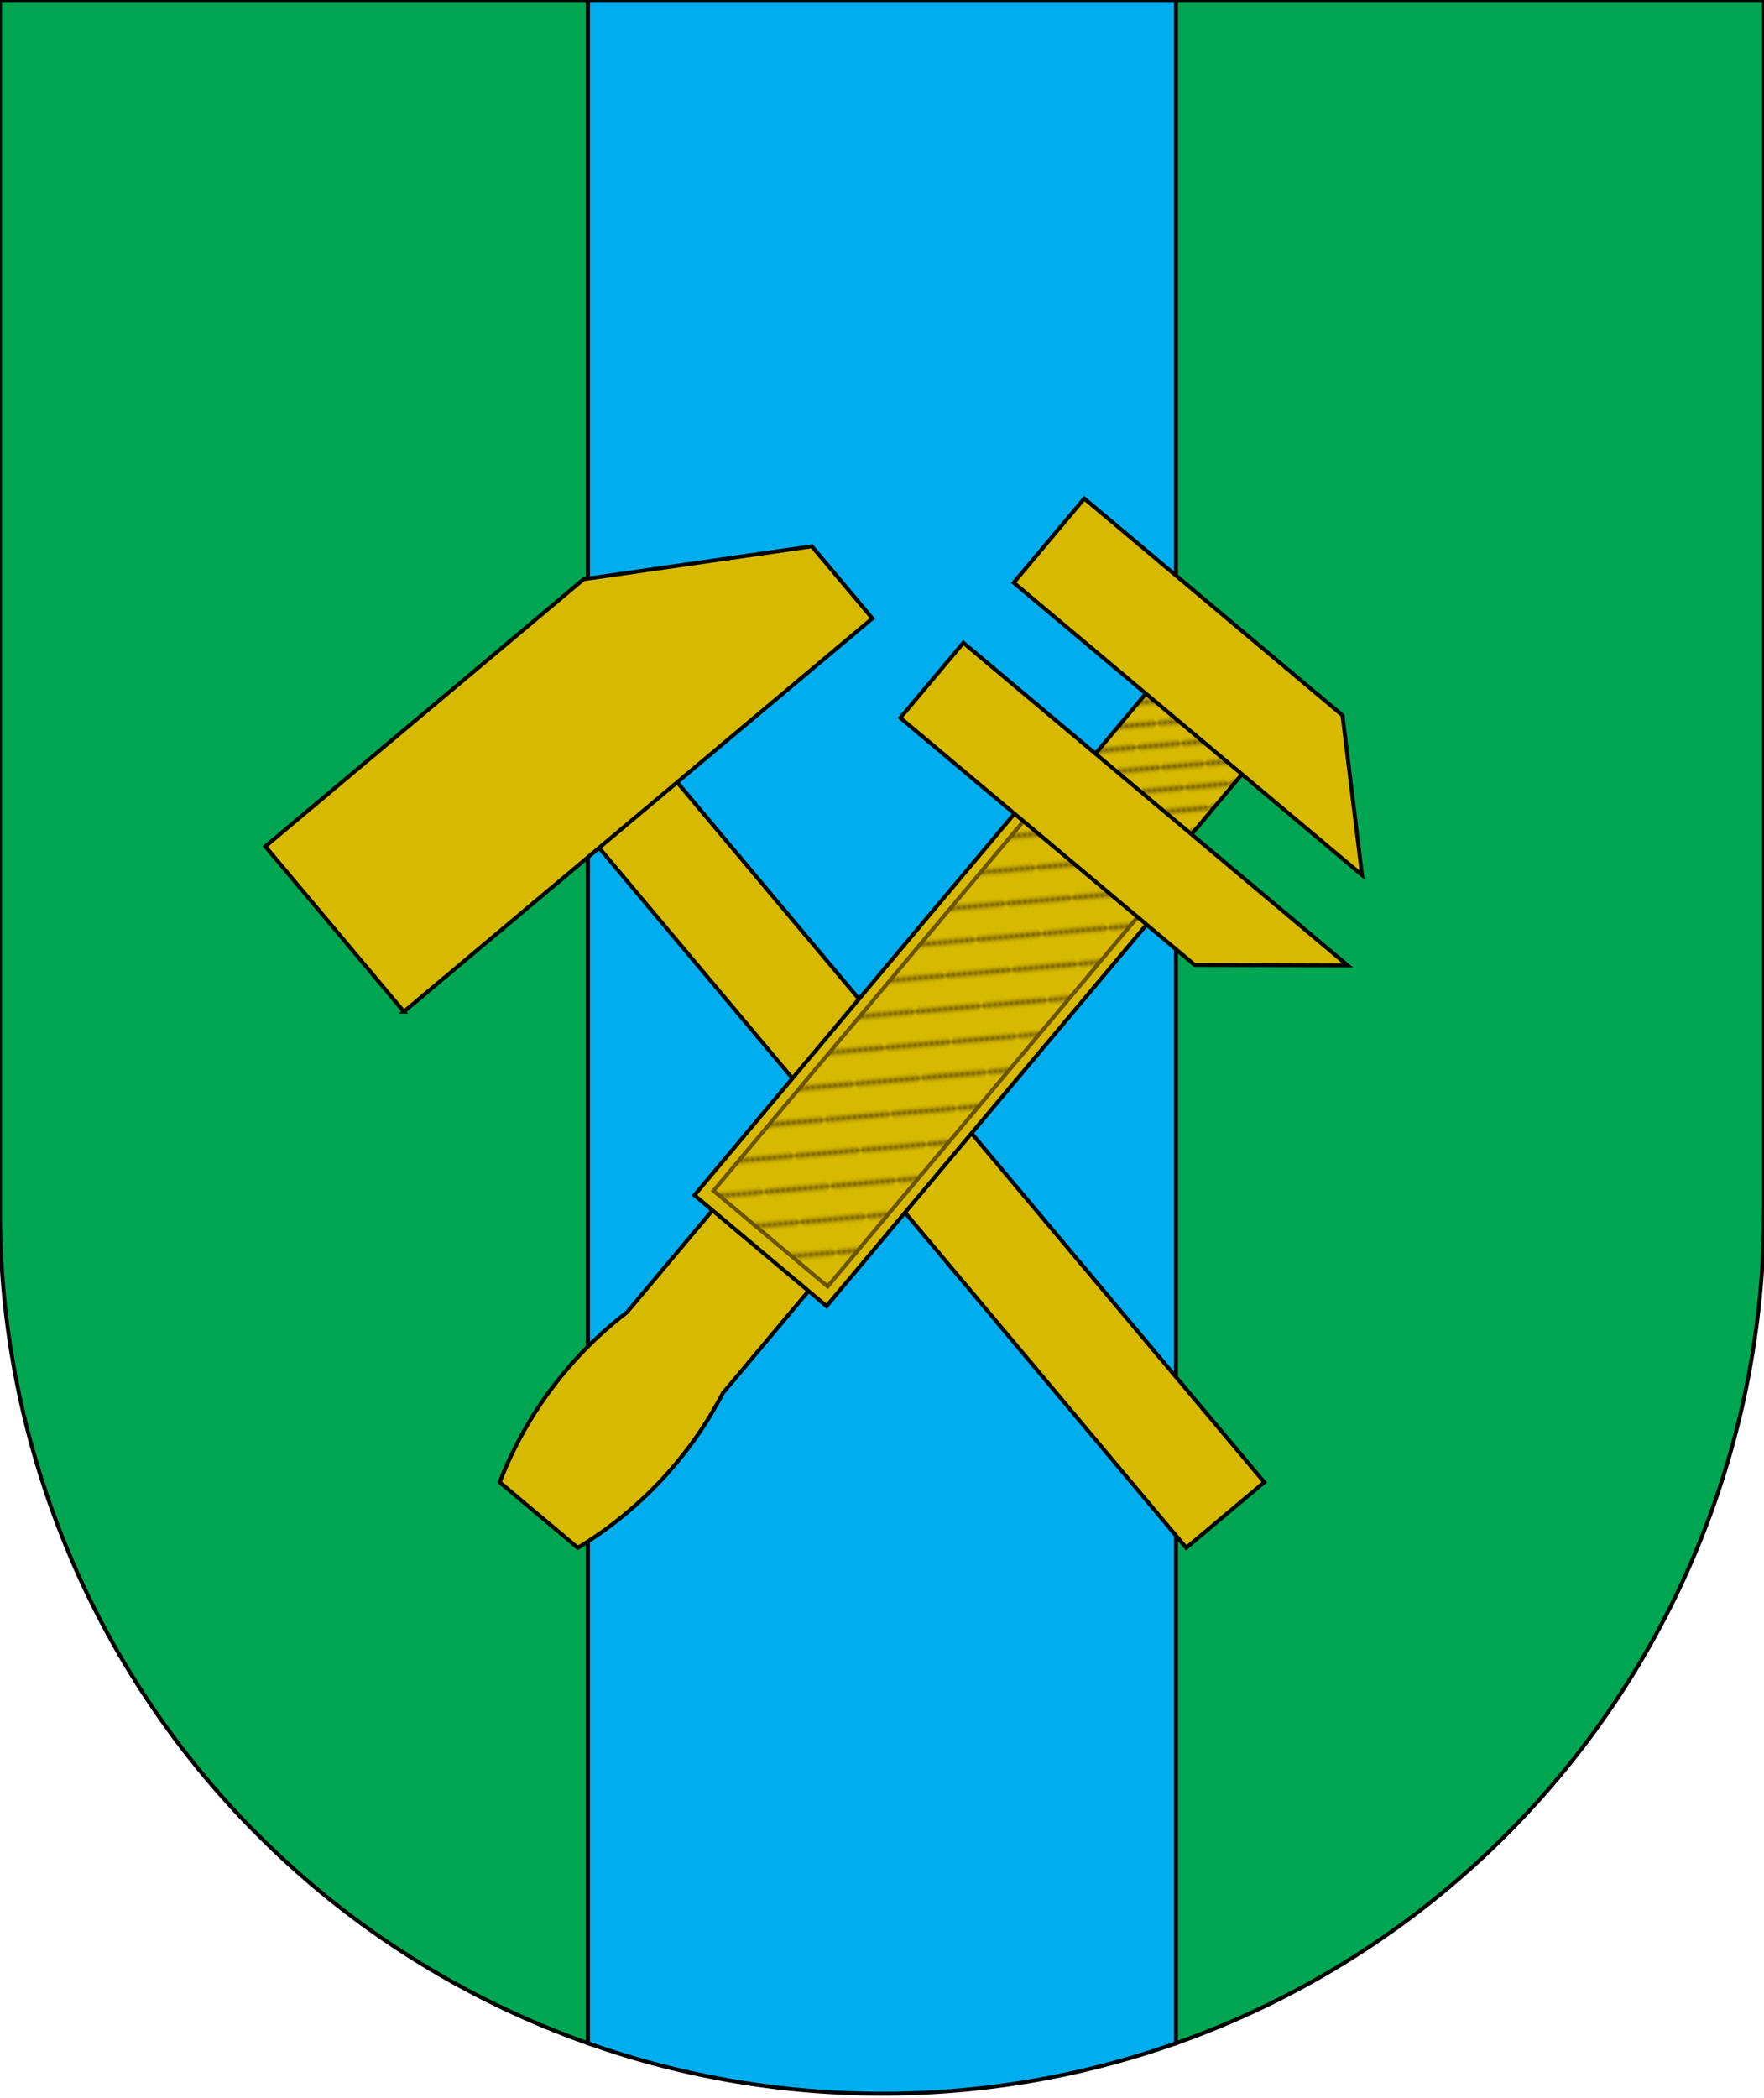
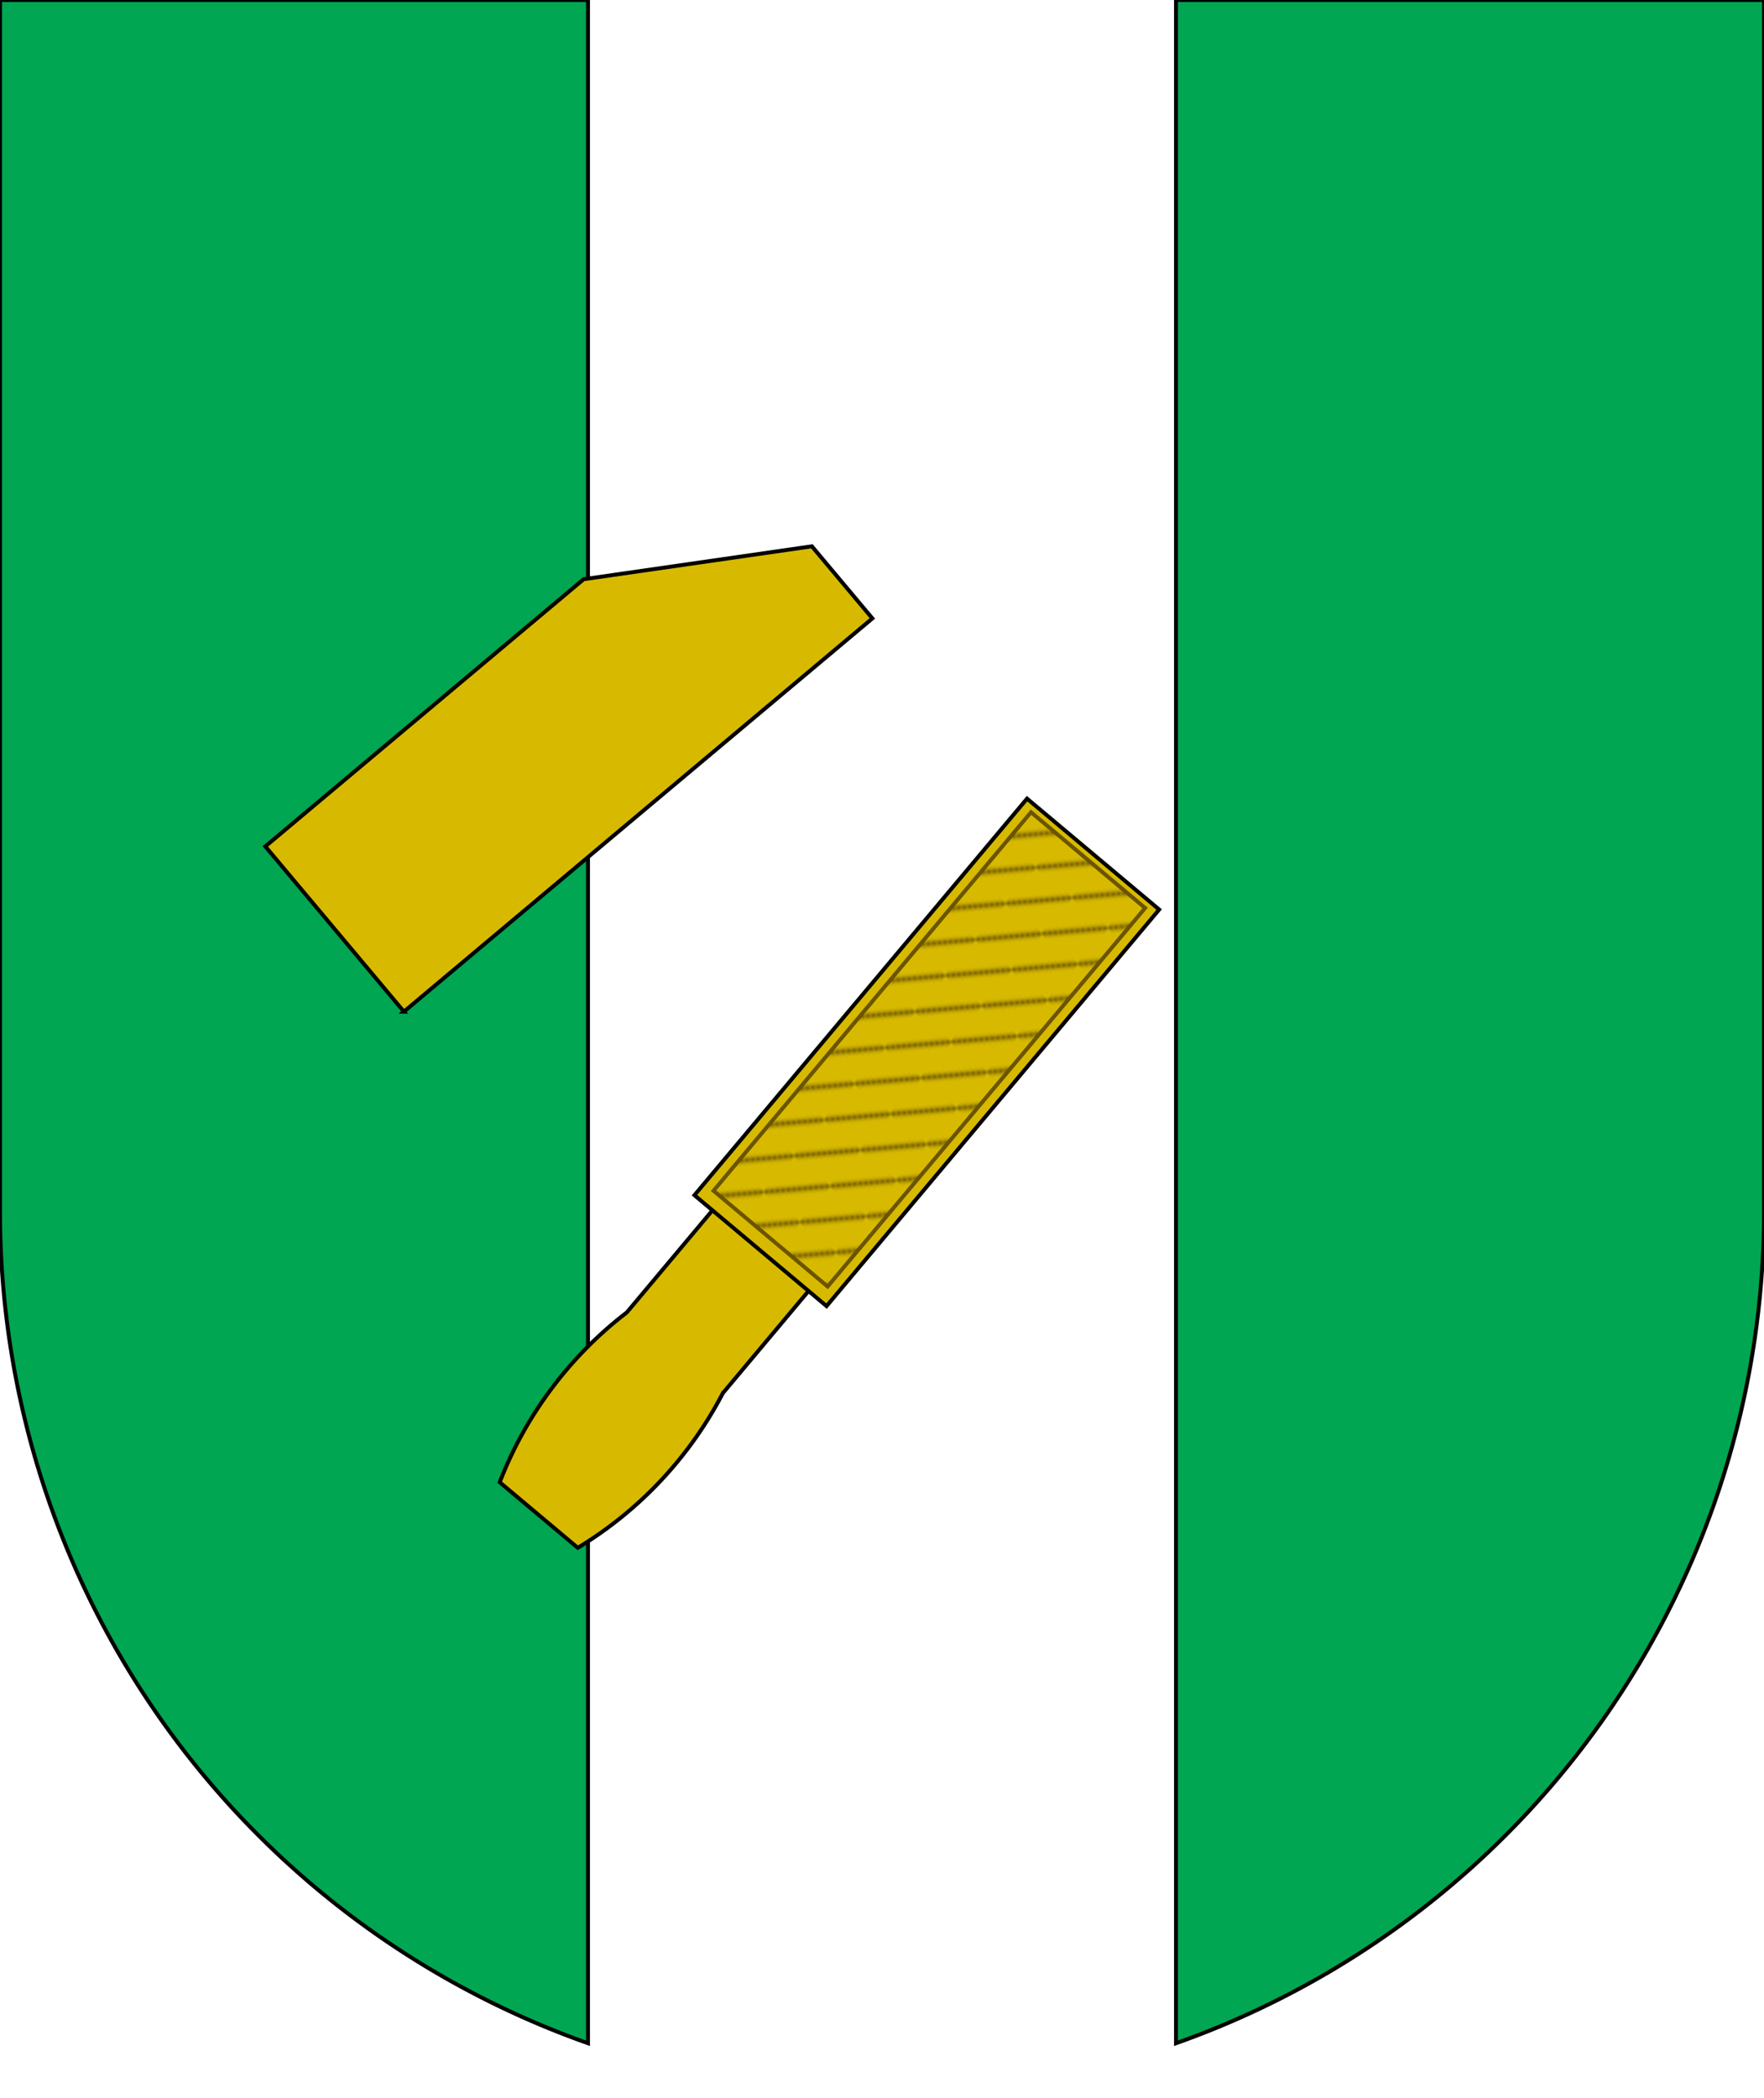
<svg xmlns="http://www.w3.org/2000/svg" height="535px" width="450px">
  <defs>
    <pattern id="u" patternUnits="userSpaceOnUse" x="0" y="0" width="8" height="8" viewBox="0 0 8 8">
      <rect x="0px" y="0px" width="8px" height="8px" style="fill:#d7ba00;" />
      <line x1="0" y1="8" x2="8" y2="0" style="stroke:#6b5400;stroke-width:1" />
    </pattern>
    <pattern id="l" patternUnits="userSpaceOnUse" x="0" y="0" width="12" height="12" viewBox="0 0 12 12">
      <line x1="0" y1="12" x2="12" y2="0" style="stroke:#6b5400;stroke-width:1" />
    </pattern>
  </defs>
  <path style="fill:#00a651;stroke:black;stroke-width:1px;" d="M 0,0 V309 A225,225,0,0,0,150,521 V0 H0 z" />
-   <path style="fill:#00aeef;stroke:black;stroke-width:1px;" d="M 150,0 V521 A225,225,0,0,0,300,521 V0 H150 z" />
  <path style="fill:#00a651;stroke:black;stroke-width:1px;" d="M 300,0 V521 A225,225,0,0,0,450,309 V0 H300 z" />
  <g transform="translate(-5,20) rotate(-40,225,256)">
-     <rect x="212px" y="160px" width="26px" height="240px" style="fill:#d7ba00;stroke:black;stroke-width:1px;" />
    <path style="fill:#d7ba00;stroke:black;stroke-width:1px;" d="m 147,167 v-55 h106 l50,31 v24 h-156 z" />
  </g>
  <g transform="translate(5,20) rotate(40,225,256)">
    <path style="fill:#d7ba00;stroke:black;stroke-width:1px;" d="m 238,400 h-26 a100,100,0,0,1,-3,-54 v-42 h32 v42 a100,100,0,0,1,-3,54 z" />
    <rect x="203px" y="180px" width="44px" height="132px" style="fill:#d7ba00;stroke:black;stroke-width:1px;" />
    <rect x="206px" y="182px" width="38px" height="126px" fill="url(#l)" style="stroke:#6b5400;stroke-width:1px;" />
-     <rect x="209px" y="136px" width="32px" height="25px" fill="url(#u)" style="stroke:black;stroke-width:1px;" />
-     <path style="fill:#d7ba00;stroke:black;stroke-width:1px;" d="m 165,185 v-25 h128 l-30,25 h-98 z" />
-     <path style="fill:#d7ba00;stroke:black;stroke-width:1px;" d="m 165,140 v-28 h86 l30,28 h-115 z" />
  </g>
</svg>